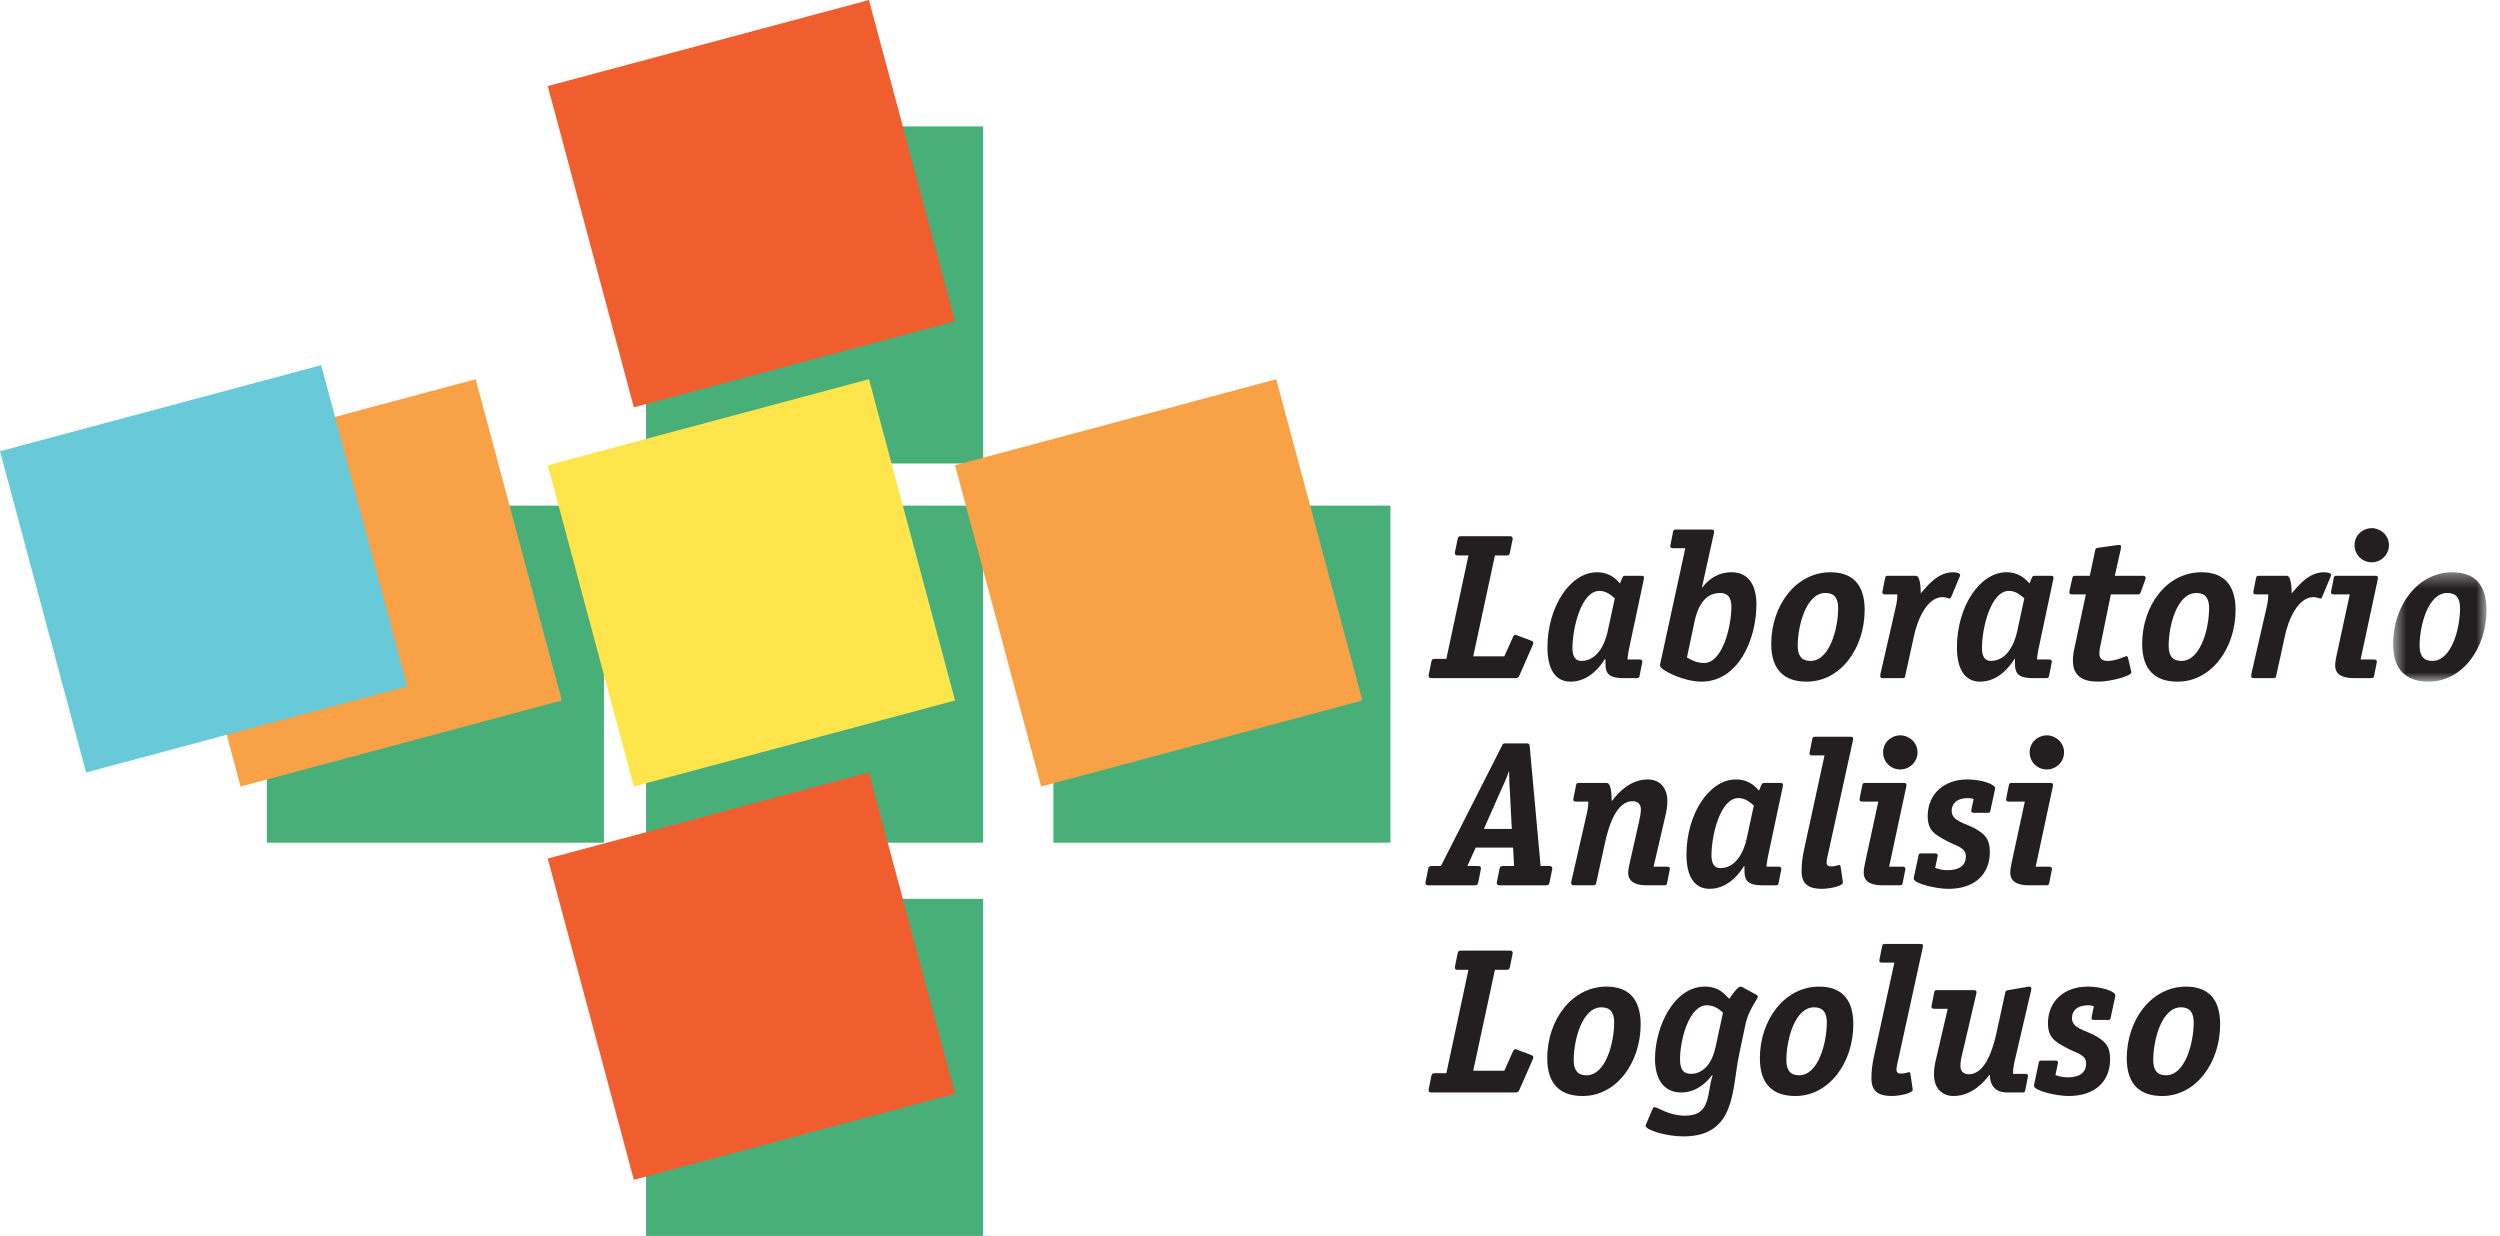
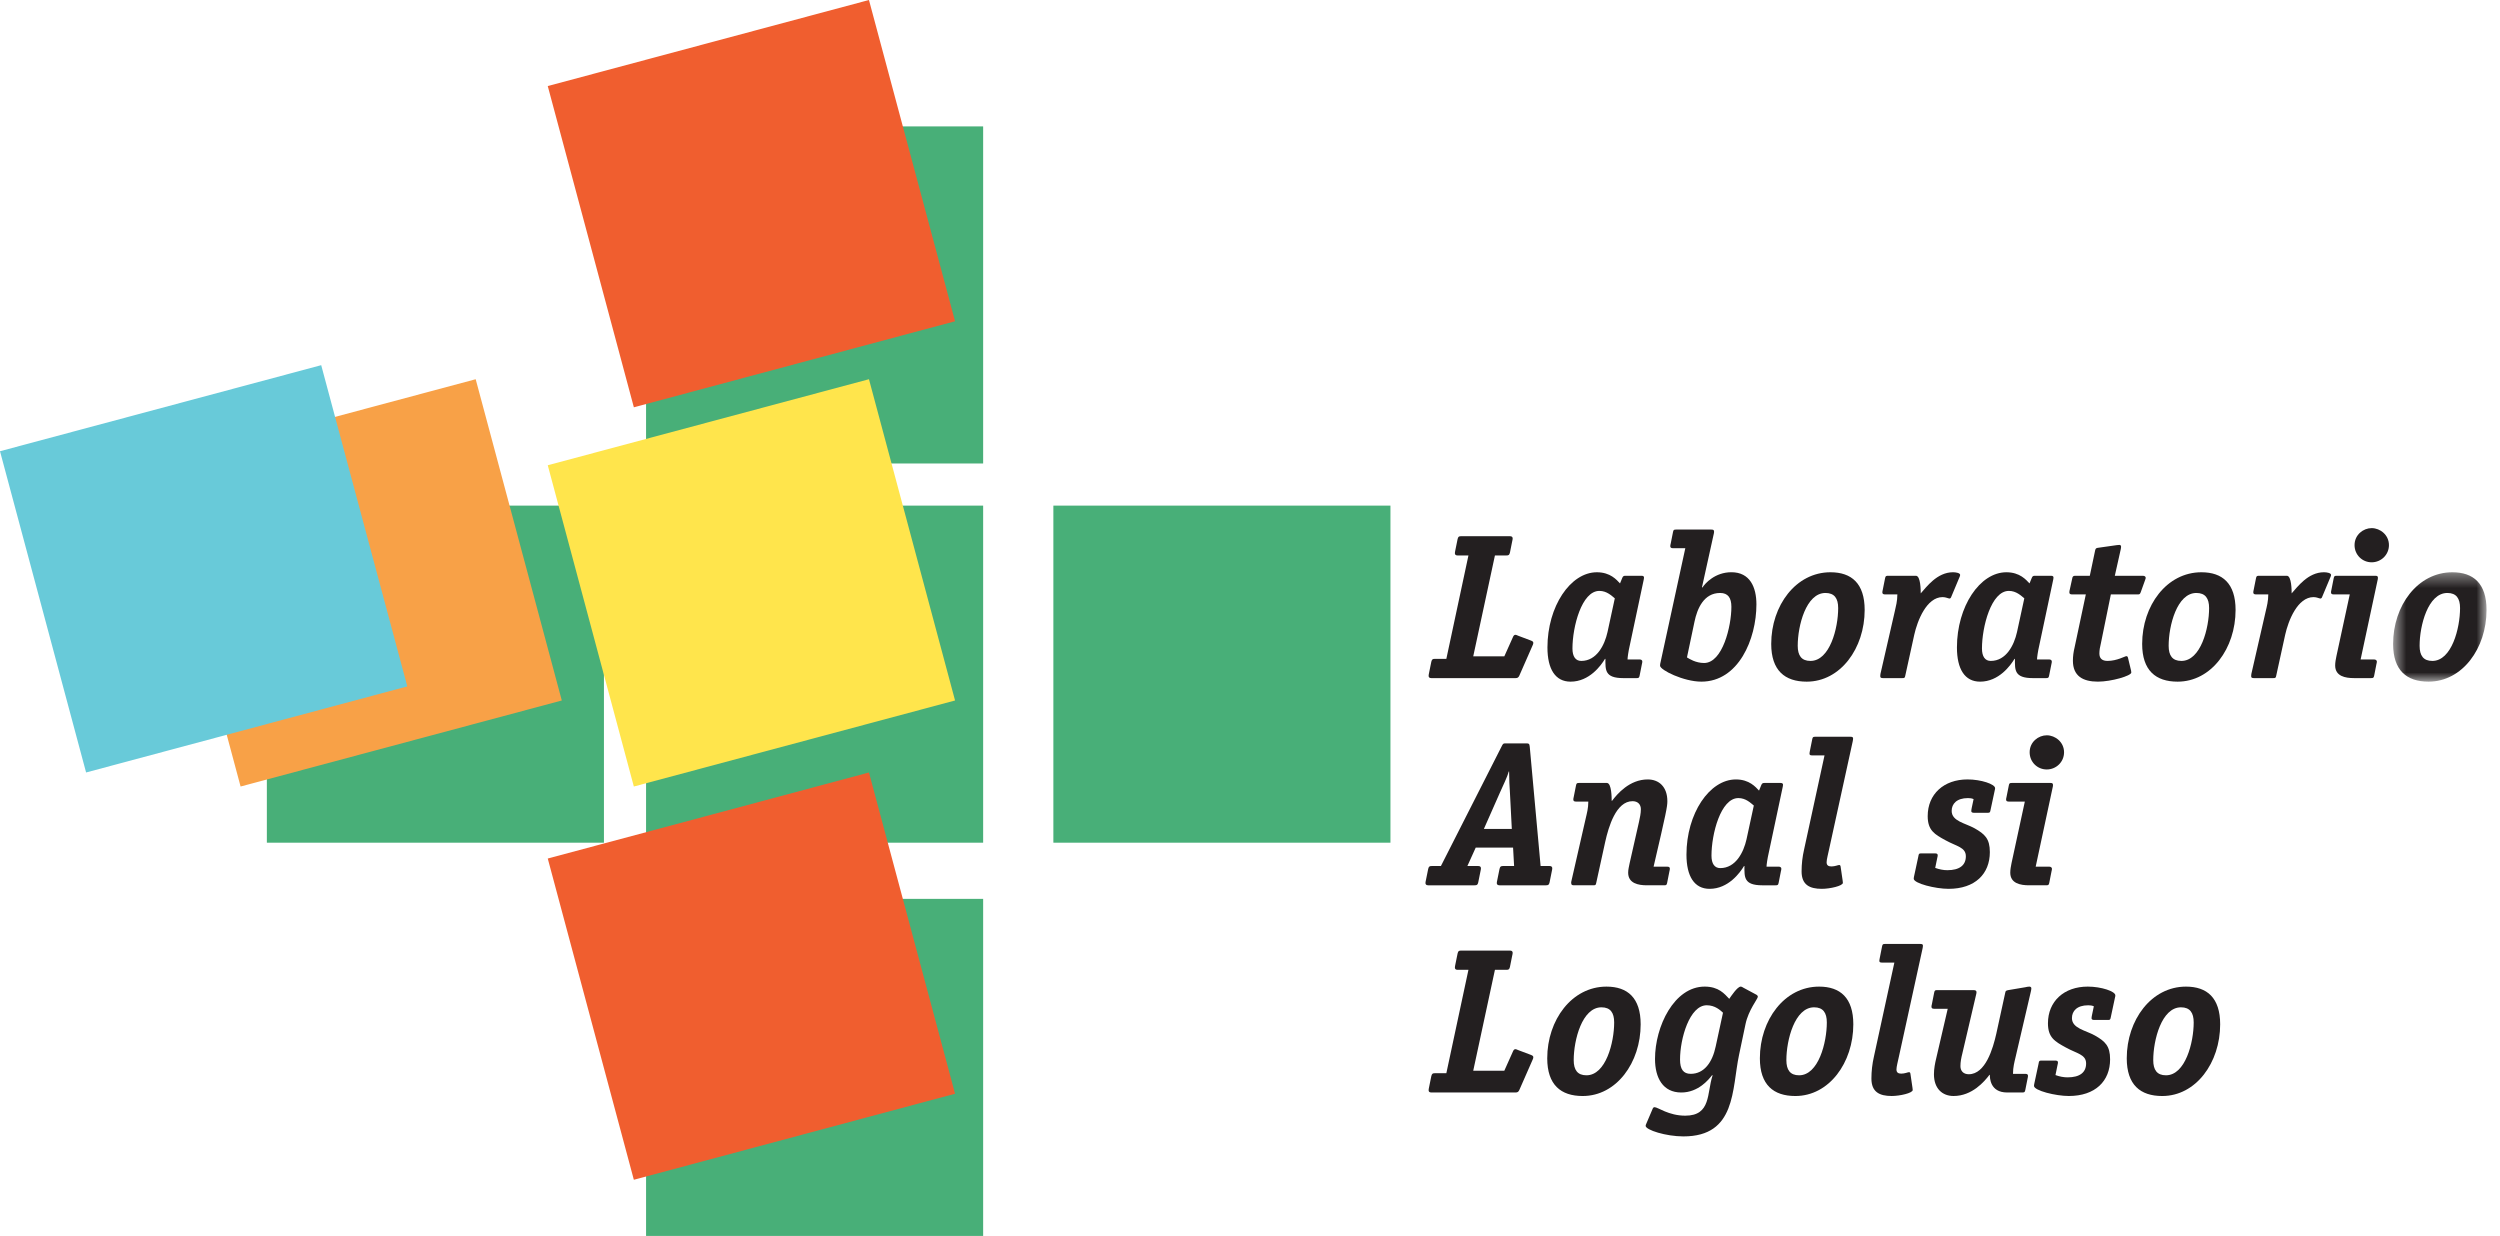
<svg xmlns="http://www.w3.org/2000/svg" xmlns:xlink="http://www.w3.org/1999/xlink" width="178px" height="88px" viewBox="0 0 178 88" version="1.1">
  <title>Group 66</title>
  <defs>
    <polygon id="path-1" points="0.567 0.37 7.22 0.37 7.22 8.159 0.567 8.159" />
  </defs>
  <g id="Page-1" stroke="none" stroke-width="1" fill="none" fill-rule="evenodd">
    <g id="Homepage" transform="translate(-120, -63)">
      <g id="1-Top" transform="translate(118, 63)">
        <g id="Group-66" transform="translate(2, 0)">
          <polygon id="Fill-1" fill="#48AF78" points="46 60 70 60 70 36 46 36" />
          <polygon id="Fill-2" fill="#48AF78" points="19 60 43 60 43 36 19 36" />
          <polygon id="Fill-3" fill="#48AF78" points="75 60 99 60 99 36 75 36" />
          <polygon id="Fill-4" fill="#48AF78" points="46 88 70 88 70 64 46 64" />
          <polygon id="Fill-5" fill="#48AF78" points="46 33 70 33 70 9 46 9" />
          <polygon id="Fill-6" fill="#FFE54C" points="39 33.126 61.87 27 68 49.874 45.13 56" />
          <polygon id="Fill-7" fill="#F8A147" points="11 33.126 33.869 27 40 49.874 17.13 56" />
-           <polygon id="Fill-8" fill="#F8A147" points="68 33.126 90.87 27 97 49.874 74.13 56" />
          <polygon id="Fill-9" fill="#F05E2F" points="39 61.127 61.87 55 68 77.874 45.13 84" />
          <polygon id="Fill-10" fill="#F05E2F" points="61.87 0 39 6.127 45.131 29 68 22.873" />
          <polygon id="Fill-11" fill="#68CAD9" points="0 32.127 6.13 55 29 48.872 22.87 26" />
          <g id="Group-65" transform="translate(101, 37)">
            <path d="M8.096,38.513 C8.126,38.439 8.171,38.366 8.171,38.276 C8.171,38.19 8.126,38.158 7.977,38.099 L7.116,37.775 C7.027,37.747 6.969,37.701 6.894,37.701 C6.819,37.701 6.761,37.76 6.715,37.878 L6.107,39.236 L3.894,39.236 L5.439,32.052 L6.241,32.052 C6.419,32.052 6.463,32.023 6.508,31.845 L6.67,31.034 C6.687,30.961 6.702,30.901 6.702,30.842 C6.702,30.755 6.657,30.681 6.508,30.681 L3.049,30.681 C2.87,30.681 2.825,30.709 2.781,30.887 L2.616,31.698 C2.603,31.771 2.588,31.83 2.588,31.889 C2.588,31.978 2.631,32.052 2.781,32.052 L3.553,32.052 L1.98,39.412 L1.177,39.412 C1,39.412 0.955,39.444 0.91,39.62 L0.746,40.431 C0.731,40.505 0.718,40.563 0.718,40.623 C0.718,40.711 0.761,40.785 0.91,40.785 L6.909,40.785 C7.044,40.785 7.116,40.741 7.176,40.608 L8.096,38.513 Z" id="Fill-12" fill="#231F20" />
            <path d="M15.815,35.932 C15.815,34.043 14.88,33.247 13.381,33.247 C10.915,33.247 9.163,35.622 9.163,38.35 C9.163,40.239 10.128,41.036 11.688,41.036 C14.092,41.036 15.815,38.661 15.815,35.932 M11.955,39.561 C11.316,39.561 11.048,39.176 11.048,38.483 C11.048,37.053 11.643,34.721 13.023,34.721 C13.663,34.721 13.929,35.106 13.929,35.798 C13.929,37.229 13.336,39.561 11.955,39.561" id="Fill-14" fill="#231F20" />
            <path d="M23.281,35.917 C23.49,34.914 24.158,34.118 24.158,33.97 C24.158,33.912 24.113,33.852 24.054,33.822 L23.148,33.336 C23.088,33.305 23.014,33.246 22.94,33.246 C22.702,33.246 22.257,33.925 22.122,34.118 C21.782,33.763 21.38,33.246 20.371,33.246 C18.202,33.246 16.837,36.079 16.837,38.396 C16.837,39.752 17.402,40.786 18.709,40.786 C19.925,40.786 20.668,39.855 20.905,39.547 L20.935,39.575 C20.52,40.814 20.847,42.436 18.992,42.436 C17.802,42.436 17.045,41.832 16.808,41.832 C16.748,41.832 16.704,41.862 16.673,41.935 L16.214,43.012 C16.199,43.057 16.169,43.101 16.169,43.159 C16.169,43.455 17.624,43.912 18.857,43.912 C22.628,43.912 22.301,40.549 22.822,38.099 L23.281,35.917 Z M21.157,37.51 C20.922,38.631 20.342,39.457 19.377,39.457 C18.857,39.457 18.619,39.134 18.619,38.439 C18.619,36.934 19.302,34.575 20.52,34.575 C21.114,34.575 21.486,34.929 21.677,35.105 L21.157,37.51 Z" id="Fill-16" fill="#231F20" />
            <path d="M30.956,35.932 C30.956,34.043 30.02,33.247 28.52,33.247 C26.056,33.247 24.303,35.622 24.303,38.35 C24.303,40.239 25.268,41.036 26.829,41.036 C29.233,41.036 30.956,38.661 30.956,35.932 M27.095,39.561 C26.457,39.561 26.19,39.176 26.19,38.483 C26.19,37.053 26.783,34.721 28.165,34.721 C28.803,34.721 29.07,35.106 29.07,35.798 C29.07,37.229 28.477,39.561 27.095,39.561" id="Fill-18" fill="#231F20" />
            <path d="M35.021,39.443 C35.006,39.355 34.963,39.339 34.918,39.339 C34.844,39.339 34.621,39.443 34.369,39.443 C34.145,39.443 34.028,39.355 34.028,39.146 C34.028,38.941 34.131,38.572 34.205,38.219 L35.883,30.547 C35.899,30.489 35.913,30.385 35.913,30.327 C35.913,30.237 35.853,30.209 35.721,30.209 L33.226,30.209 C33.076,30.209 33.033,30.222 33.003,30.385 L32.839,31.211 C32.826,31.271 32.809,31.359 32.809,31.417 C32.809,31.506 32.869,31.536 33.003,31.536 L33.879,31.536 L32.423,38.232 C32.305,38.748 32.245,39.266 32.245,39.796 C32.245,40.755 32.826,41.035 33.687,41.035 C34.265,41.035 35.185,40.828 35.185,40.608 C35.185,40.563 35.17,40.505 35.17,40.46 L35.021,39.443 Z" id="Fill-20" fill="#231F20" />
            <path d="M43.365,39.782 C43.38,39.723 43.393,39.664 43.393,39.604 C43.393,39.501 43.336,39.458 43.201,39.458 L42.325,39.458 C42.325,38.985 42.428,38.617 42.503,38.292 L43.603,33.571 C43.617,33.513 43.632,33.425 43.632,33.365 C43.632,33.291 43.572,33.246 43.483,33.246 C43.408,33.246 43.261,33.276 43.201,33.291 L41.984,33.497 C41.835,33.527 41.792,33.556 41.775,33.674 L41.138,36.595 C40.899,37.658 40.366,39.486 39.177,39.486 C38.792,39.486 38.583,39.249 38.583,38.911 C38.583,38.602 38.643,38.307 38.718,38.012 L39.698,33.823 C39.712,33.764 39.727,33.704 39.727,33.646 C39.727,33.543 39.667,33.497 39.52,33.497 L36.92,33.497 C36.787,33.497 36.743,33.513 36.713,33.674 L36.55,34.502 C36.535,34.56 36.52,34.618 36.52,34.678 C36.52,34.782 36.578,34.825 36.713,34.825 L37.678,34.825 L36.862,38.337 C36.772,38.705 36.697,39.103 36.697,39.486 C36.697,40.505 37.292,41.035 38.094,41.035 C39.416,41.035 40.291,40.004 40.648,39.53 L40.677,39.53 C40.677,39.723 40.677,40.785 41.91,40.785 L42.979,40.785 C43.126,40.785 43.171,40.77 43.201,40.608 L43.365,39.782 Z" id="Fill-22" fill="#231F20" />
            <path d="M49.596,33.984 C49.611,33.955 49.611,33.911 49.611,33.866 C49.611,33.586 48.616,33.246 47.649,33.246 C45.958,33.246 44.814,34.294 44.814,35.858 C44.814,36.876 45.305,37.155 46.091,37.583 C46.863,38.013 47.531,38.071 47.531,38.719 C47.531,39.355 47.086,39.708 46.21,39.708 C45.928,39.708 45.631,39.65 45.35,39.545 L45.497,38.822 C45.512,38.763 45.527,38.705 45.527,38.645 C45.527,38.527 45.437,38.514 45.318,38.514 L44.353,38.514 C44.206,38.514 44.175,38.527 44.146,38.734 L43.834,40.195 C43.834,40.224 43.82,40.269 43.82,40.313 C43.82,40.652 45.365,41.035 46.298,41.035 C48.185,41.035 49.239,39.973 49.239,38.424 C49.239,37.465 48.883,37.142 48.155,36.727 C47.502,36.359 46.522,36.226 46.522,35.488 C46.522,34.987 46.878,34.576 47.681,34.576 C47.813,34.576 47.948,34.589 48.081,34.647 L47.948,35.283 C47.931,35.357 47.918,35.445 47.918,35.503 C47.918,35.578 47.978,35.621 48.11,35.621 L49.076,35.621 C49.225,35.621 49.254,35.608 49.284,35.445 L49.596,33.984 Z" id="Fill-24" fill="#231F20" />
            <path d="M57.076,35.932 C57.076,34.043 56.141,33.247 54.642,33.247 C52.176,33.247 50.425,35.622 50.425,38.35 C50.425,40.239 51.39,41.036 52.949,41.036 C55.354,41.036 57.076,38.661 57.076,35.932 M53.216,39.561 C52.577,39.561 52.311,39.176 52.311,38.483 C52.311,37.053 52.904,34.721 54.286,34.721 C54.924,34.721 55.191,35.106 55.191,35.798 C55.191,37.229 54.598,39.561 53.216,39.561" id="Fill-26" fill="#231F20" />
            <path d="M9.492,25.015 C9.507,24.941 9.521,24.883 9.521,24.823 C9.521,24.735 9.477,24.66 9.329,24.66 L8.691,24.66 L7.919,16.179 C7.903,15.929 7.829,15.929 7.651,15.929 L6.226,15.929 C6.061,15.929 6.033,15.929 5.958,16.062 L1.593,24.66 L0.954,24.66 C0.776,24.66 0.731,24.692 0.687,24.869 L0.523,25.679 C0.508,25.753 0.493,25.813 0.493,25.871 C0.493,25.959 0.54,26.034 0.687,26.034 L3.984,26.034 C4.161,26.034 4.206,26.004 4.25,25.828 L4.414,25.015 C4.429,24.941 4.443,24.883 4.443,24.823 C4.443,24.735 4.4,24.66 4.25,24.66 L3.478,24.66 L4.071,23.35 L6.731,23.35 L6.804,24.66 L6.033,24.66 C5.854,24.66 5.811,24.692 5.766,24.869 L5.602,25.679 C5.587,25.753 5.572,25.813 5.572,25.871 C5.572,25.959 5.616,26.034 5.766,26.034 L9.061,26.034 C9.239,26.034 9.285,26.004 9.329,25.828 L9.492,25.015 Z M5.779,19.469 C6.033,18.88 6.315,18.347 6.419,17.934 L6.449,17.934 C6.449,18.51 6.477,18.953 6.509,19.455 L6.641,22.021 L4.652,22.021 L5.779,19.469 Z" id="Fill-28" fill="#231F20" />
-             <path d="M17.864,25.03 C17.879,24.972 17.894,24.912 17.894,24.854 C17.894,24.749 17.835,24.706 17.701,24.706 L16.736,24.706 L17.551,21.195 C17.641,20.826 17.716,20.428 17.716,20.044 C17.716,19.025 17.122,18.496 16.319,18.496 C15.013,18.496 14.138,19.543 13.781,20.015 L13.751,20.015 C13.751,19.823 13.751,18.746 13.409,18.746 L11.435,18.746 C11.287,18.746 11.242,18.761 11.212,18.922 L11.048,19.75 C11.033,19.809 11.02,19.866 11.02,19.926 C11.02,20.03 11.078,20.073 11.212,20.073 L12.088,20.073 C12.088,20.545 11.985,20.914 11.91,21.239 L10.886,25.724 C10.871,25.783 10.855,25.842 10.871,25.886 C10.871,26.005 10.945,26.033 11.063,26.033 L12.444,26.033 C12.594,26.033 12.623,26.018 12.653,25.856 L13.292,22.935 C13.528,21.873 14.063,20.044 15.236,20.044 C15.621,20.044 15.83,20.281 15.83,20.619 C15.83,20.929 15.756,21.225 15.696,21.52 L15.028,24.469 C14.985,24.691 14.925,24.912 14.925,25.134 C14.925,25.9 15.653,26.033 16.261,26.033 L17.493,26.033 C17.626,26.033 17.67,26.018 17.701,25.856 L17.864,25.03 Z" id="Fill-30" fill="#231F20" />
+             <path d="M17.864,25.03 C17.879,24.972 17.894,24.912 17.894,24.854 C17.894,24.749 17.835,24.706 17.701,24.706 L16.736,24.706 C17.641,20.826 17.716,20.428 17.716,20.044 C17.716,19.025 17.122,18.496 16.319,18.496 C15.013,18.496 14.138,19.543 13.781,20.015 L13.751,20.015 C13.751,19.823 13.751,18.746 13.409,18.746 L11.435,18.746 C11.287,18.746 11.242,18.761 11.212,18.922 L11.048,19.75 C11.033,19.809 11.02,19.866 11.02,19.926 C11.02,20.03 11.078,20.073 11.212,20.073 L12.088,20.073 C12.088,20.545 11.985,20.914 11.91,21.239 L10.886,25.724 C10.871,25.783 10.855,25.842 10.871,25.886 C10.871,26.005 10.945,26.033 11.063,26.033 L12.444,26.033 C12.594,26.033 12.623,26.018 12.653,25.856 L13.292,22.935 C13.528,21.873 14.063,20.044 15.236,20.044 C15.621,20.044 15.83,20.281 15.83,20.619 C15.83,20.929 15.756,21.225 15.696,21.52 L15.028,24.469 C14.985,24.691 14.925,24.912 14.925,25.134 C14.925,25.9 15.653,26.033 16.261,26.033 L17.493,26.033 C17.626,26.033 17.67,26.018 17.701,25.856 L17.864,25.03 Z" id="Fill-30" fill="#231F20" />
            <path d="M23.352,22.759 C23.145,23.688 22.58,24.809 21.482,24.809 C21.081,24.809 20.857,24.499 20.857,23.924 C20.857,22.391 21.51,19.823 22.772,19.823 C23.308,19.823 23.65,20.177 23.872,20.354 L23.352,22.759 Z M25.802,25.03 C25.817,24.972 25.832,24.912 25.832,24.854 C25.832,24.75 25.742,24.705 25.639,24.705 L24.777,24.705 C24.777,24.574 24.837,24.131 24.941,23.688 L25.921,19.07 C25.936,19.011 25.951,18.923 25.951,18.865 C25.951,18.805 25.906,18.747 25.787,18.747 L24.615,18.747 C24.51,18.747 24.452,18.777 24.405,18.894 L24.243,19.291 C24.005,19.042 23.56,18.496 22.595,18.496 C20.71,18.496 19.076,20.928 19.076,23.851 C19.076,25.398 19.64,26.285 20.724,26.285 C22.061,26.285 22.891,25.134 23.174,24.66 L23.204,24.66 C23.204,25.443 23.145,26.034 24.48,26.034 L25.417,26.034 C25.565,26.034 25.609,26.019 25.639,25.856 L25.802,25.03 Z" id="Fill-32" fill="#231F20" />
            <path d="M30.05,24.691 C30.035,24.603 29.99,24.588 29.946,24.588 C29.871,24.588 29.649,24.691 29.397,24.691 C29.173,24.691 29.055,24.603 29.055,24.396 C29.055,24.19 29.16,23.82 29.232,23.467 L30.911,15.796 C30.926,15.737 30.94,15.635 30.94,15.575 C30.94,15.486 30.881,15.457 30.748,15.457 L28.253,15.457 C28.105,15.457 28.06,15.471 28.031,15.635 L27.866,16.459 C27.852,16.519 27.837,16.607 27.837,16.666 C27.837,16.756 27.896,16.784 28.031,16.784 L28.906,16.784 L27.452,23.481 C27.333,23.997 27.273,24.514 27.273,25.046 C27.273,26.005 27.852,26.285 28.714,26.285 C29.292,26.285 30.213,26.077 30.213,25.856 C30.213,25.812 30.198,25.753 30.198,25.708 L30.05,24.691 Z" id="Fill-34" fill="#231F20" />
-             <path d="M34.635,25.03 C34.65,24.972 34.665,24.912 34.665,24.854 C34.665,24.779 34.592,24.706 34.473,24.706 L33.508,24.706 L34.71,19.085 C34.724,19.025 34.74,18.967 34.74,18.894 C34.74,18.776 34.68,18.746 34.562,18.746 L31.815,18.746 C31.665,18.746 31.622,18.761 31.593,18.922 L31.428,19.75 C31.415,19.809 31.4,19.866 31.4,19.926 C31.4,20.03 31.458,20.073 31.593,20.073 L32.735,20.073 L31.785,24.469 C31.74,24.691 31.697,24.912 31.697,25.134 C31.697,25.9 32.423,26.033 33.032,26.033 L34.25,26.033 C34.398,26.033 34.442,26.018 34.473,25.856 L34.635,25.03 Z M35.527,16.562 C35.527,15.84 34.903,15.353 34.295,15.353 C33.699,15.353 33.076,15.825 33.076,16.562 C33.076,17.257 33.627,17.786 34.295,17.786 C34.963,17.786 35.527,17.257 35.527,16.562 L35.527,16.562 Z" id="Fill-36" fill="#231F20" />
            <path d="M41.034,19.234 C41.049,19.204 41.049,19.159 41.049,19.114 C41.049,18.834 40.053,18.495 39.088,18.495 C37.396,18.495 36.252,19.544 36.252,21.106 C36.252,22.125 36.743,22.405 37.53,22.832 C38.301,23.261 38.969,23.319 38.969,23.968 C38.969,24.603 38.523,24.958 37.648,24.958 C37.366,24.958 37.069,24.898 36.787,24.794 L36.935,24.071 C36.95,24.012 36.965,23.953 36.965,23.893 C36.965,23.775 36.875,23.762 36.757,23.762 L35.792,23.762 C35.643,23.762 35.613,23.775 35.584,23.983 L35.271,25.444 C35.271,25.472 35.257,25.518 35.257,25.562 C35.257,25.9 36.802,26.285 37.737,26.285 C39.623,26.285 40.677,25.222 40.677,23.672 C40.677,22.714 40.321,22.39 39.593,21.976 C38.94,21.609 37.959,21.475 37.959,20.737 C37.959,20.236 38.316,19.824 39.118,19.824 C39.251,19.824 39.385,19.837 39.52,19.897 L39.385,20.531 C39.37,20.605 39.356,20.693 39.356,20.752 C39.356,20.826 39.416,20.871 39.548,20.871 L40.513,20.871 C40.663,20.871 40.692,20.854 40.722,20.693 L41.034,19.234 Z" id="Fill-38" fill="#231F20" />
            <path d="M45.07,25.03 C45.086,24.972 45.099,24.912 45.099,24.854 C45.099,24.779 45.026,24.706 44.908,24.706 L43.941,24.706 L45.145,19.085 C45.159,19.025 45.174,18.967 45.174,18.894 C45.174,18.776 45.115,18.746 44.995,18.746 L42.25,18.746 C42.101,18.746 42.056,18.761 42.028,18.922 L41.863,19.75 C41.849,19.809 41.833,19.866 41.833,19.926 C41.833,20.03 41.893,20.073 42.028,20.073 L43.168,20.073 L42.218,24.469 C42.175,24.691 42.131,24.912 42.131,25.134 C42.131,25.9 42.858,26.033 43.467,26.033 L44.684,26.033 C44.833,26.033 44.876,26.018 44.908,25.856 L45.07,25.03 Z M45.961,16.562 C45.961,15.84 45.337,15.353 44.729,15.353 C44.135,15.353 43.511,15.825 43.511,16.562 C43.511,17.257 44.061,17.786 44.729,17.786 C45.397,17.786 45.961,17.257 45.961,16.562 L45.961,16.562 Z" id="Fill-40" fill="#231F20" />
            <path d="M8.096,9.01 C8.126,8.937 8.171,8.864 8.171,8.774 C8.171,8.686 8.126,8.656 7.977,8.597 L7.116,8.273 C7.027,8.243 6.969,8.199 6.894,8.199 C6.819,8.199 6.761,8.257 6.715,8.376 L6.107,9.733 L3.894,9.733 L5.439,2.549 L6.241,2.549 C6.419,2.549 6.463,2.519 6.508,2.343 L6.67,1.532 C6.687,1.458 6.702,1.398 6.702,1.34 C6.702,1.252 6.657,1.177 6.508,1.177 L3.049,1.177 C2.87,1.177 2.825,1.206 2.781,1.383 L2.616,2.196 C2.603,2.269 2.588,2.327 2.588,2.387 C2.588,2.475 2.631,2.549 2.781,2.549 L3.553,2.549 L1.98,9.91 L1.177,9.91 C1,9.91 0.955,9.94 0.91,10.116 L0.746,10.927 C0.731,11.002 0.718,11.061 0.718,11.12 C0.718,11.208 0.761,11.282 0.91,11.282 L6.909,11.282 C7.044,11.282 7.116,11.239 7.176,11.105 L8.096,9.01 Z" id="Fill-42" fill="#231F20" />
            <path d="M13.454,8.007 C13.246,8.938 12.682,10.058 11.584,10.058 C11.183,10.058 10.959,9.748 10.959,9.172 C10.959,7.639 11.612,5.072 12.876,5.072 C13.41,5.072 13.752,5.425 13.974,5.602 L13.454,8.007 Z M15.904,10.28 C15.919,10.22 15.933,10.161 15.933,10.102 C15.933,9.998 15.844,9.953 15.741,9.953 L14.881,9.953 C14.881,9.822 14.939,9.379 15.043,8.938 L16.023,4.319 C16.038,4.26 16.053,4.171 16.053,4.113 C16.053,4.053 16.008,3.995 15.889,3.995 L14.717,3.995 C14.614,3.995 14.554,4.025 14.507,4.143 L14.345,4.539 C14.108,4.289 13.662,3.745 12.697,3.745 C10.812,3.745 9.178,6.178 9.178,9.099 C9.178,10.647 9.742,11.534 10.826,11.534 C12.163,11.534 12.994,10.383 13.276,9.91 L13.306,9.91 C13.306,10.691 13.246,11.282 14.582,11.282 L15.519,11.282 C15.667,11.282 15.711,11.267 15.741,11.104 L15.904,10.28 Z" id="Fill-44" fill="#231F20" />
            <path d="M19.647,7.27 C19.841,6.326 20.315,5.219 21.474,5.219 C22.038,5.219 22.275,5.573 22.275,6.208 C22.275,7.58 21.652,10.205 20.33,10.205 C19.736,10.205 19.276,9.91 19.112,9.807 L19.647,7.27 Z M21.013,1.044 C21.028,0.985 21.042,0.927 21.042,0.854 C21.042,0.734 20.983,0.705 20.849,0.705 L18.34,0.705 C18.193,0.705 18.146,0.719 18.118,0.882 L17.954,1.708 C17.939,1.768 17.924,1.826 17.924,1.885 C17.924,1.988 17.983,2.033 18.118,2.033 L18.994,2.033 L17.226,10.176 C17.211,10.234 17.196,10.308 17.196,10.398 C17.196,10.706 18.876,11.533 20.137,11.533 C22.779,11.533 24.057,8.509 24.057,6.031 C24.057,4.806 23.596,3.743 22.275,3.743 C21.117,3.743 20.405,4.526 20.211,4.836 L20.182,4.806 L21.013,1.044 Z" id="Fill-46" fill="#231F20" />
            <path d="M31.764,6.429 C31.764,4.539 30.828,3.745 29.328,3.745 C26.864,3.745 25.111,6.118 25.111,8.847 C25.111,10.736 26.078,11.534 27.637,11.534 C30.041,11.534 31.764,9.159 31.764,6.429 M27.904,10.058 C27.265,10.058 26.998,9.673 26.998,8.981 C26.998,7.55 27.592,5.219 28.973,5.219 C29.611,5.219 29.878,5.602 29.878,6.296 C29.878,7.727 29.285,10.058 27.904,10.058" id="Fill-48" fill="#231F20" />
            <path d="M35.296,8.191 C35.518,7.196 36.172,5.514 37.314,5.514 C37.552,5.514 37.715,5.617 37.82,5.617 C37.85,5.617 37.894,5.572 37.909,5.544 L38.533,4.053 C38.548,4.01 38.562,3.98 38.562,3.935 C38.562,3.802 38.279,3.744 38.057,3.744 C36.914,3.744 36.157,4.806 35.756,5.249 C35.756,5.071 35.756,3.995 35.414,3.995 L33.441,3.995 C33.291,3.995 33.247,4.01 33.217,4.172 L33.052,4.998 C33.04,5.058 33.023,5.116 33.023,5.174 C33.023,5.278 33.083,5.322 33.217,5.322 L34.092,5.322 C34.092,5.793 33.988,6.176 33.915,6.5 L32.89,10.974 C32.876,11.046 32.876,11.105 32.876,11.164 C32.876,11.253 32.948,11.281 33.068,11.281 L34.449,11.281 C34.596,11.281 34.628,11.267 34.656,11.105 L35.296,8.191 Z" id="Fill-50" fill="#231F20" />
            <path d="M42.61,8.007 C42.403,8.938 41.839,10.058 40.74,10.058 C40.339,10.058 40.116,9.748 40.116,9.172 C40.116,7.639 40.769,5.072 42.031,5.072 C42.566,5.072 42.909,5.425 43.131,5.602 L42.61,8.007 Z M45.061,10.28 C45.076,10.22 45.089,10.161 45.089,10.102 C45.089,9.998 45.001,9.953 44.897,9.953 L44.036,9.953 C44.036,9.822 44.096,9.379 44.199,8.938 L45.179,4.319 C45.194,4.26 45.208,4.171 45.208,4.113 C45.208,4.053 45.164,3.995 45.046,3.995 L43.872,3.995 C43.769,3.995 43.71,4.025 43.664,4.143 L43.501,4.539 C43.263,4.289 42.819,3.745 41.854,3.745 C39.968,3.745 38.334,6.178 38.334,9.099 C38.334,10.647 38.898,11.534 39.982,11.534 C41.319,11.534 42.149,10.383 42.433,9.91 L42.463,9.91 C42.463,10.691 42.403,11.282 43.739,11.282 L44.675,11.282 C44.822,11.282 44.867,11.267 44.897,11.104 L45.061,10.28 Z" id="Fill-52" fill="#231F20" />
            <path d="M50.51,9.822 C50.482,9.747 50.467,9.719 50.392,9.719 C50.303,9.719 49.724,10.057 49.056,10.057 C48.669,10.057 48.476,9.88 48.476,9.527 C48.476,9.29 48.521,9.055 48.58,8.818 L49.293,5.322 L51.209,5.322 C51.342,5.322 51.357,5.308 51.417,5.174 L51.714,4.348 C51.729,4.275 51.774,4.216 51.774,4.142 C51.774,4.053 51.699,3.995 51.564,3.995 L49.575,3.995 L49.991,2.136 C50.006,2.062 50.021,1.988 50.021,1.93 C50.021,1.855 49.976,1.797 49.916,1.797 C49.844,1.797 49.784,1.812 49.724,1.812 L48.373,2.004 C48.283,2.018 48.209,2.033 48.179,2.165 L47.794,3.995 L46.754,3.995 C46.635,3.995 46.561,4.038 46.546,4.172 L46.368,4.983 C46.353,5.042 46.338,5.101 46.338,5.174 C46.338,5.279 46.398,5.322 46.531,5.322 L47.511,5.322 L46.71,9.099 C46.635,9.407 46.591,9.719 46.591,10.043 C46.591,11.135 47.303,11.533 48.373,11.533 C49.323,11.533 50.749,11.119 50.749,10.883 C50.749,10.839 50.734,10.795 50.734,10.752 L50.51,9.822 Z" id="Fill-54" fill="#231F20" />
            <path d="M58.173,6.429 C58.173,4.539 57.238,3.745 55.739,3.745 C53.273,3.745 51.522,6.118 51.522,8.847 C51.522,10.736 52.487,11.534 54.046,11.534 C56.45,11.534 58.173,9.159 58.173,6.429 M54.313,10.058 C53.674,10.058 53.408,9.673 53.408,8.981 C53.408,7.55 54.001,5.219 55.382,5.219 C56.021,5.219 56.288,5.602 56.288,6.296 C56.288,7.727 55.695,10.058 54.313,10.058" id="Fill-56" fill="#231F20" />
            <path d="M61.706,8.191 C61.928,7.196 62.582,5.514 63.725,5.514 C63.962,5.514 64.125,5.617 64.23,5.617 C64.259,5.617 64.304,5.572 64.319,5.544 L64.942,4.053 C64.957,4.01 64.972,3.98 64.972,3.935 C64.972,3.802 64.69,3.744 64.466,3.744 C63.324,3.744 62.567,4.806 62.165,5.249 C62.165,5.071 62.165,3.995 61.825,3.995 L59.849,3.995 C59.701,3.995 59.656,4.01 59.627,4.172 L59.462,4.998 C59.449,5.058 59.434,5.116 59.434,5.174 C59.434,5.278 59.494,5.322 59.627,5.322 L60.502,5.322 C60.502,5.793 60.399,6.176 60.324,6.5 L59.299,10.974 C59.285,11.046 59.285,11.105 59.285,11.164 C59.285,11.253 59.359,11.281 59.477,11.281 L60.859,11.281 C61.007,11.281 61.038,11.267 61.067,11.105 L61.706,8.191 Z" id="Fill-58" fill="#231F20" />
            <path d="M68.203,10.279 C68.218,10.22 68.233,10.16 68.233,10.102 C68.233,10.027 68.159,9.954 68.041,9.954 L67.076,9.954 L68.278,4.335 C68.292,4.275 68.308,4.215 68.308,4.142 C68.308,4.024 68.248,3.995 68.129,3.995 L65.383,3.995 C65.233,3.995 65.189,4.01 65.159,4.172 L64.996,4.998 C64.982,5.058 64.967,5.116 64.967,5.174 C64.967,5.278 65.026,5.322 65.159,5.322 L66.303,5.322 L65.353,9.719 C65.308,9.939 65.264,10.16 65.264,10.382 C65.264,11.15 65.991,11.281 66.6,11.281 L67.817,11.281 C67.966,11.281 68.009,11.267 68.041,11.104 L68.203,10.279 Z M69.093,1.812 C69.093,1.089 68.47,0.602 67.862,0.602 C67.268,0.602 66.644,1.074 66.644,1.812 C66.644,2.505 67.194,3.036 67.862,3.036 C68.53,3.036 69.093,2.505 69.093,1.812 L69.093,1.812 Z" id="Fill-60" fill="#231F20" />
            <g id="Group-64" transform="translate(68.822, 3.375)">
              <mask id="mask-2" fill="white">
                <use xlink:href="#path-1" />
              </mask>
              <g id="Clip-63" />
              <path d="M7.22,3.054 C7.22,1.164 6.284,0.37 4.784,0.37 C2.319,0.37 0.567,2.743 0.567,5.472 C0.567,7.361 1.532,8.159 3.092,8.159 C5.497,8.159 7.22,5.784 7.22,3.054 M3.359,6.683 C2.721,6.683 2.454,6.298 2.454,5.606 C2.454,4.175 3.047,1.844 4.429,1.844 C5.067,1.844 5.334,2.227 5.334,2.921 C5.334,4.352 4.741,6.683 3.359,6.683" id="Fill-62" fill="#231F20" mask="url(#mask-2)" />
            </g>
          </g>
        </g>
      </g>
    </g>
  </g>
</svg>